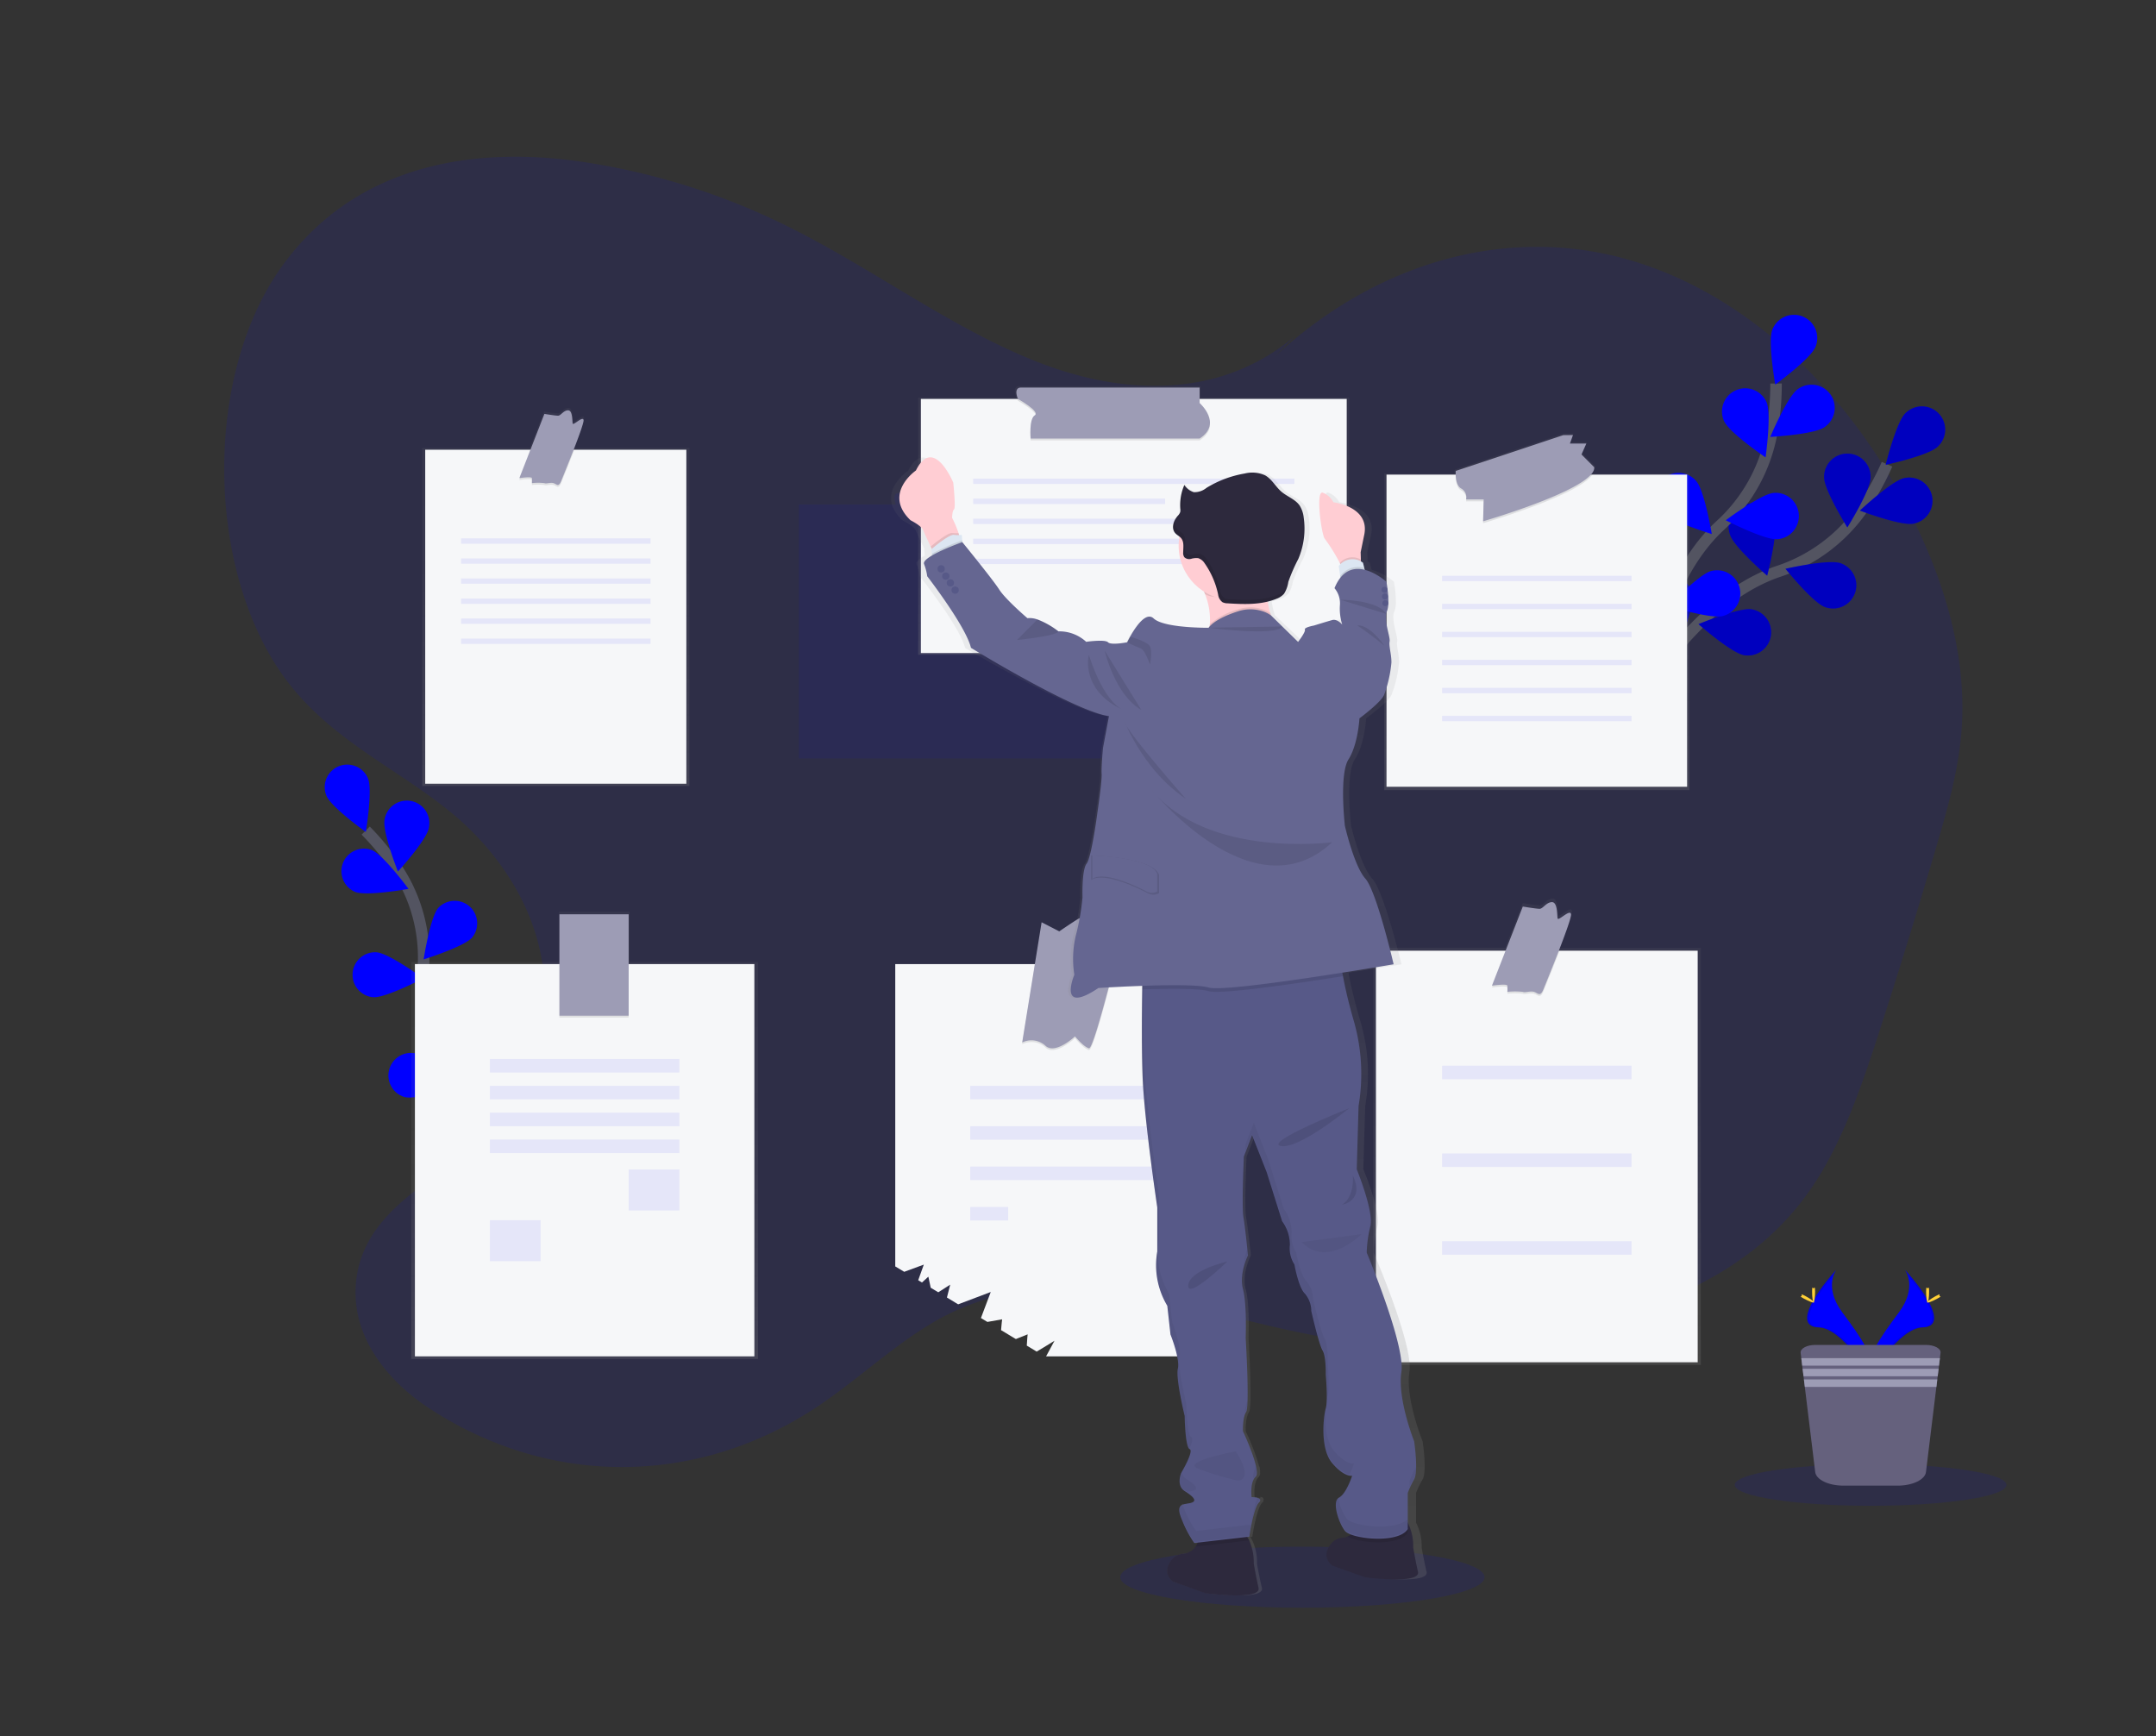
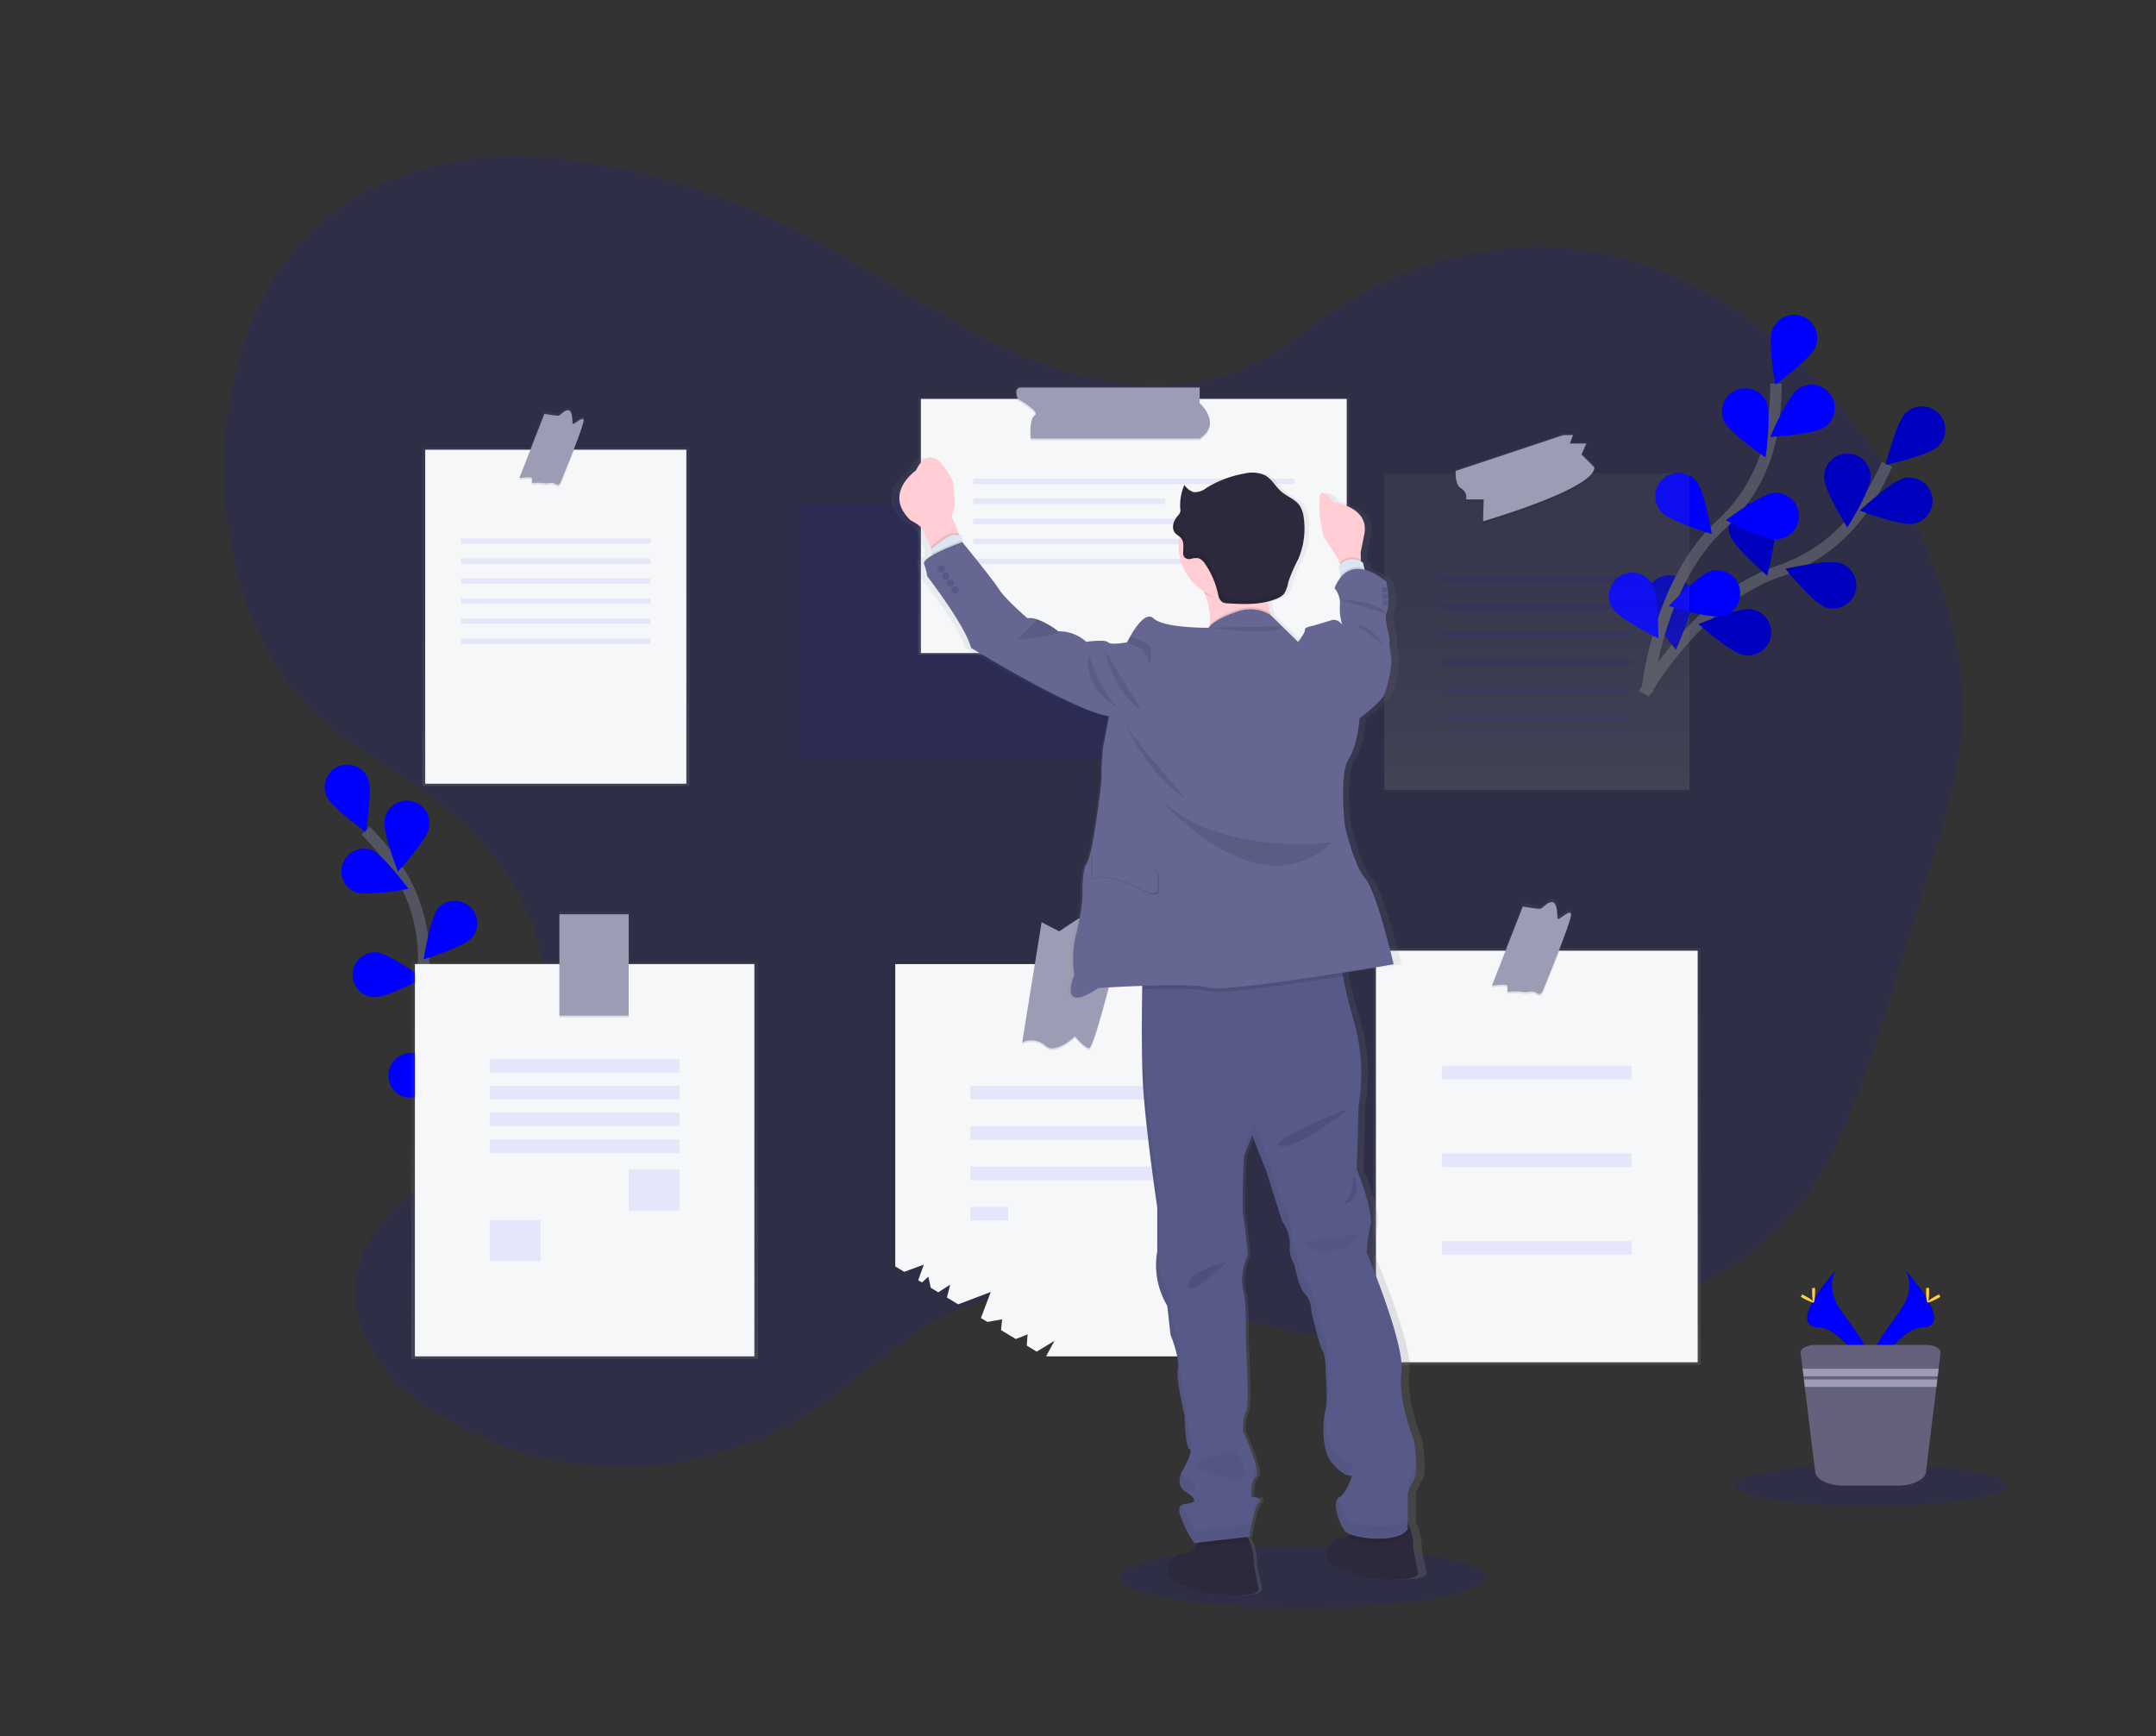
<svg xmlns="http://www.w3.org/2000/svg" xmlns:xlink="http://www.w3.org/1999/xlink" width="375" height="302" viewBox="0 0 375 302">
  <rect x="0" y="0" width="375" height="302" fill="#333333" stroke="none" />
  <defs>
    <linearGradient id="linear-gradient" x1="0.5" y1="1" x2="0.5" gradientUnits="objectBoundingBox">
      <stop offset="0" stop-color="gray" stop-opacity="0.251" />
      <stop offset="0.54" stop-color="gray" stop-opacity="0.122" />
      <stop offset="1" stop-color="gray" stop-opacity="0.102" />
    </linearGradient>
    <linearGradient id="linear-gradient-3" x1="0.5" y1="1" x2="0.5" y2="0" xlink:href="#linear-gradient" />
    <linearGradient id="linear-gradient-4" x1="0.5" y1="1" x2="0.5" y2="0" xlink:href="#linear-gradient" />
    <linearGradient id="linear-gradient-6" x1="0.5" y1="1" x2="0.5" y2="0" xlink:href="#linear-gradient" />
    <linearGradient id="linear-gradient-7" x1="0.5" y1="1" x2="0.5" y2="0" xlink:href="#linear-gradient" />
  </defs>
  <g id="Groupe_1352" data-name="Groupe 1352" transform="translate(0 -194)">
    <rect id="Rectangle_2003" data-name="Rectangle 2003" width="375" height="302" transform="translate(0 194)" fill="none" />
    <g id="Groupe_1344" data-name="Groupe 1344" transform="translate(-1676.745 110.261)">
      <g id="undraw_taking_notes_tjaf" transform="translate(1715.745 111)">
        <ellipse id="Ellipse_135" data-name="Ellipse 135" cx="31.686" cy="5.31" rx="31.686" ry="5.31" transform="translate(155.844 241.757)" fill="blue" opacity="0.1" />
        <path id="Tracé_7527" data-name="Tracé 7527" d="M263.071,56.82c-12.972,11-29.8,10.293-44.533,4.569s-28.3-15.92-42.666-23.164a119.791,119.791,0,0,0-37.484-11.837c-18.308-2.539-38.758.554-51.517,18.344-14.207,19.81-13.114,55.54,2.252,73.736,7.816,9.25,18.05,13.79,26.978,21.013s17.185,19.215,16.427,33.155c-.7,12.907-8.889,22.815-17.351,29.037-6.545,4.8-14.6,10.044-15.407,19.991-.764,9.624,6.012,17.164,12.486,21.455,21.108,13.991,47.111,13.855,68.148-.353,7.505-5.07,14.4-11.81,22.269-15.763,20.658-10.37,43.425.068,65.3,3.887a108.718,108.718,0,0,0,55.54-4.9c10.832-3.876,21.706-9.8,29.318-20.841,5.487-7.961,8.907-18.038,12.115-27.988q5.138-15.917,9.872-32.056c1.893-6.459,3.76-13.037,4.249-19.952.889-12.524-2.85-24.889-7.938-35.472-12.068-25.114-32.415-42.758-54.438-47.241s-45.36,4.273-62.45,23.428" transform="translate(-76.872 -25.612)" fill="blue" opacity="0.1" />
        <g id="Groupe_1242" data-name="Groupe 1242" transform="translate(99.96 58.485)" opacity="0.35">
          <path id="Tracé_7528" data-name="Tracé 7528" d="M462.72,224.97V223H431.668c-1.428,0-.557,1.982-.557,1.982H414.24v44.192h74.073v-44.2Z" transform="translate(-414.24 -223)" fill="blue" opacity="0.2" />
        </g>
        <path id="Tracé_7529" data-name="Tracé 7529" d="M910.28,246.04s9.336-16.539,23.407-21.3a28.768,28.768,0,0,0,14.575-10.9,48.227,48.227,0,0,0,4.3-7.733" transform="translate(-663.346 -152.622)" fill="none" stroke="#535461" stroke-miterlimit="10" stroke-width="2" />
        <path id="Tracé_7530" data-name="Tracé 7530" d="M1061.261,179.291c-1.6,1.556-9.061,3.164-9.061,3.164s1.828-7.407,3.431-8.966a4.042,4.042,0,1,1,5.629,5.8Z" transform="translate(-763.216 -128.871)" fill="blue" />
        <path id="Tracé_7531" data-name="Tracé 7531" d="M1046.387,221.983c-2.19.436-9.327-2.27-9.327-2.27s5.564-5.224,7.754-5.659a4.042,4.042,0,1,1,1.573,7.929Z" transform="translate(-752.562 -158.165)" fill="blue" />
        <path id="Tracé_7532" data-name="Tracé 7532" d="M1000.273,271.425c-2.11-.729-6.9-6.667-6.9-6.667s7.44-1.7,9.549-.972a4.042,4.042,0,1,1-2.646,7.638Z" transform="translate(-721.817 -193.088)" fill="blue" />
        <path id="Tracé_7533" data-name="Tracé 7533" d="M950.242,299.214c-2.2-.359-7.932-5.4-7.932-5.4s7.046-2.933,9.25-2.572a4.042,4.042,0,0,1-1.318,7.976Z" transform="translate(-685.886 -212.519)" fill="blue" />
        <path id="Tracé_7534" data-name="Tracé 7534" d="M1016.056,203.971c0,2.234,4.038,8.708,4.038,8.708s4.047-6.471,4.047-8.705a4.044,4.044,0,1,0-8.086,0Z" transform="translate(-737.781 -148.204)" fill="blue" />
        <path id="Tracé_7535" data-name="Tracé 7535" d="M960.267,234.637c.667,2.13,6.459,7.111,6.459,7.111s1.923-7.387,1.256-9.517a4.041,4.041,0,1,0-7.7,2.415Z" transform="translate(-698.356 -168.884)" fill="blue" />
        <path id="Tracé_7536" data-name="Tracé 7536" d="M911.477,276.152c.3,2.213,5.167,8.092,5.167,8.092s3.144-6.954,2.847-9.167a4.044,4.044,0,1,0-8,1.076Z" transform="translate(-664.143 -198.511)" fill="blue" />
        <path id="Tracé_7537" data-name="Tracé 7537" d="M1061.261,179.291c-1.6,1.556-9.061,3.164-9.061,3.164s1.828-7.407,3.431-8.966a4.042,4.042,0,1,1,5.629,5.8Z" transform="translate(-763.216 -128.871)" opacity="0.25" />
        <path id="Tracé_7538" data-name="Tracé 7538" d="M1046.387,221.983c-2.19.436-9.327-2.27-9.327-2.27s5.564-5.224,7.754-5.659a4.042,4.042,0,1,1,1.573,7.929Z" transform="translate(-752.562 -158.165)" opacity="0.25" />
        <path id="Tracé_7539" data-name="Tracé 7539" d="M1000.273,271.425c-2.11-.729-6.9-6.667-6.9-6.667s7.44-1.7,9.549-.972a4.042,4.042,0,1,1-2.646,7.638Z" transform="translate(-721.817 -193.088)" opacity="0.25" />
        <path id="Tracé_7540" data-name="Tracé 7540" d="M950.242,299.214c-2.2-.359-7.932-5.4-7.932-5.4s7.046-2.933,9.25-2.572a4.042,4.042,0,0,1-1.318,7.976Z" transform="translate(-685.886 -212.519)" opacity="0.25" />
        <path id="Tracé_7541" data-name="Tracé 7541" d="M1016.056,203.971c0,2.234,4.038,8.708,4.038,8.708s4.047-6.471,4.047-8.705a4.044,4.044,0,1,0-8.086,0Z" transform="translate(-737.781 -148.204)" opacity="0.25" />
        <path id="Tracé_7542" data-name="Tracé 7542" d="M960.267,234.637c.667,2.13,6.459,7.111,6.459,7.111s1.923-7.387,1.256-9.517a4.041,4.041,0,1,0-7.7,2.415Z" transform="translate(-698.356 -168.884)" opacity="0.25" />
        <path id="Tracé_7543" data-name="Tracé 7543" d="M911.477,276.152c.3,2.213,5.167,8.092,5.167,8.092s3.144-6.954,2.847-9.167a4.044,4.044,0,1,0-8,1.076Z" transform="translate(-664.143 -198.511)" opacity="0.25" />
        <path id="Tracé_7544" data-name="Tracé 7544" d="M912.1,212.384s1.831-18.9,12.741-28.957a28.74,28.74,0,0,0,8.9-15.872,48.186,48.186,0,0,0,.8-8.815" transform="translate(-664.627 -119.295)" fill="none" stroke="#535461" stroke-miterlimit="10" stroke-width="2" />
        <path id="Tracé_7545" data-name="Tracé 7545" d="M992.534,124.013c-.835,2.074-7,6.566-7,6.566s-1.33-7.52-.495-9.594a4.043,4.043,0,1,1,7.5,3.022Z" transform="translate(-715.758 -90.944)" fill="blue" />
        <path id="Tracé_7546" data-name="Tracé 7546" d="M993.876,166.911c-1.825,1.286-9.446,1.7-9.446,1.7s2.963-7.031,4.794-8.314a4.042,4.042,0,1,1,4.652,6.61Z" transform="translate(-715.526 -119.875)" fill="blue" />
        <path id="Tracé_7547" data-name="Tracé 7547" d="M967.323,230.982c-2.225.187-9.013-3.3-9.013-3.3s6.112-4.572,8.338-4.758a4.042,4.042,0,1,1,.676,8.056Z" transform="translate(-697.145 -164.453)" fill="blue" />
        <path id="Tracé_7548" data-name="Tracé 7548" d="M934.233,276.325c-2.16.563-9.443-1.727-9.443-1.727s5.253-5.538,7.407-6.1a4.042,4.042,0,1,1,2.03,7.825Z" transform="translate(-673.557 -196.442)" fill="blue" />
        <path id="Tracé_7549" data-name="Tracé 7549" d="M956.458,167.242c.9,2.041,7.221,6.323,7.221,6.323s1.076-7.555.172-9.6a4.046,4.046,0,1,0-7.407,3.259Z" transform="translate(-695.59 -121.272)" fill="blue" />
        <path id="Tracé_7550" data-name="Tracé 7550" d="M918.084,218.061c1.481,1.677,8.782,3.876,8.782,3.876s-1.236-7.532-2.708-9.212a4.042,4.042,0,1,0-6.074,5.333Z" transform="translate(-668.131 -156.316)" fill="blue" />
        <path id="Tracé_7551" data-name="Tracé 7551" d="M890.32,275.929c1.185,1.9,8,5.3,8,5.3s.074-7.633-1.111-9.535a4.044,4.044,0,1,0-6.893,4.232Z" transform="translate(-648.877 -197.426)" fill="blue" />
        <path id="Tracé_7552" data-name="Tracé 7552" d="M180.791,473.542s-11.555-14.32-10.83-28.69a27.893,27.893,0,0,0-4.61-17.025,46.88,46.88,0,0,0-5.431-6.637" transform="translate(-135.313 -303.983)" fill="none" stroke="#535461" stroke-miterlimit="10" stroke-width="2" />
        <path id="Tracé_7553" data-name="Tracé 7553" d="M143.4,384.881c.83,2-.382,9.3-.382,9.3s-6.021-4.3-6.85-6.3a3.917,3.917,0,0,1,7.238-3Z" transform="translate(-118.389 -276.732)" fill="blue" />
        <path id="Tracé_7554" data-name="Tracé 7554" d="M178.607,408.64c-.391,2.127-5.378,7.588-5.378,7.588s-2.729-6.886-2.326-9.007a3.917,3.917,0,1,1,7.7,1.419Z" transform="translate(-143.014 -291.895)" fill="blue" />
        <path id="Tracé_7555" data-name="Tracé 7555" d="M202.407,468.761c-1.413,1.641-8.477,3.837-8.477,3.837s1.126-7.31,2.539-8.951a3.917,3.917,0,0,1,5.926,5.114Z" transform="translate(-159.246 -332.988)" fill="blue" />
        <path id="Tracé_7556" data-name="Tracé 7556" d="M212.633,522.7c-1.114,1.855-7.7,5.215-7.7,5.215s-.127-7.407.99-9.25a3.917,3.917,0,1,1,6.714,4.036Z" transform="translate(-166.984 -371.242)" fill="blue" />
        <path id="Tracé_7557" data-name="Tracé 7557" d="M148.057,439.311c2.012.8,9.289-.527,9.289-.527s-4.385-5.955-6.394-6.755a3.92,3.92,0,0,0-2.895,7.283Z" transform="translate(-125.293 -311.44)" fill="blue" />
        <path id="Tracé_7558" data-name="Tracé 7558" d="M155.69,500.416c2.157.16,8.705-3.28,8.705-3.28s-5.967-4.373-8.124-4.533a3.918,3.918,0,0,0-.593,7.813Z" transform="translate(-129.78 -354.228)" fill="blue" />
        <path id="Tracé_7559" data-name="Tracé 7559" d="M175.822,559.316c2.1.524,9.135-1.778,9.135-1.778s-5.144-5.3-7.241-5.816a3.918,3.918,0,0,0-1.893,7.6Z" transform="translate(-144.412 -395.756)" fill="blue" />
        <path id="Tracé_7560" data-name="Tracé 7560" d="M1048.729,679s2.261,2.963-1.043,7.407-6.03,8.231-4.928,11.016c0,0,4.987-8.3,9.043-8.406S1053.195,683.984,1048.729,679Z" transform="translate(-756.398 -485.405)" fill="blue" />
        <path id="Tracé_7561" data-name="Tracé 7561" d="M1049.032,679a3.677,3.677,0,0,1,.462.927c3.958,4.652,6.068,8.992,2.264,9.1-3.556.1-7.8,6.438-8.818,8.041a3.5,3.5,0,0,0,.121.364s4.987-8.3,9.043-8.406S1053.5,683.984,1049.032,679Z" transform="translate(-756.7 -485.405)" opacity="0.1" />
        <path id="Tracé_7562" data-name="Tracé 7562" d="M1076.451,690.13c0,1.043-.119,1.884-.261,1.884s-.261-.841-.261-1.884.145-.548.3-.548S1076.451,689.09,1076.451,690.13Z" transform="translate(-779.915 -492.769)" fill="#ffd037" />
        <path id="Tracé_7563" data-name="Tracé 7563" d="M1078.317,694.214c-.913.5-1.71.8-1.778.673s.616-.634,1.529-1.132.554-.136.622,0S1079.232,693.716,1078.317,694.214Z" transform="translate(-780.34 -495.609)" fill="#ffd037" />
        <path id="Tracé_7564" data-name="Tracé 7564" d="M1011.151,679s-2.261,2.963,1.043,7.407,6.03,8.231,4.927,11.016c0,0-4.987-8.3-9.043-8.406S1006.686,683.984,1011.151,679Z" transform="translate(-730.759 -485.405)" fill="blue" />
        <path id="Tracé_7565" data-name="Tracé 7565" d="M1011.151,679a3.558,3.558,0,0,0-.462.927c-3.961,4.652-6.068,8.992-2.264,9.1,3.556.1,7.8,6.438,8.818,8.041-.036.121-.074.243-.121.364,0,0-4.987-8.3-9.043-8.406S1006.686,683.984,1011.151,679Z" transform="translate(-730.759 -485.405)" opacity="0.1" />
        <path id="Tracé_7566" data-name="Tracé 7566" d="M1009,690.13c0,1.043.118,1.884.261,1.884s.261-.841.261-1.884-.145-.548-.3-.548S1009,689.09,1009,690.13Z" transform="translate(-732.816 -492.769)" fill="#ffd037" />
        <path id="Tracé_7567" data-name="Tracé 7567" d="M1002.821,694.214c.915.5,1.713.8,1.778.673s-.616-.634-1.529-1.132-.554-.136-.622,0S1001.908,693.716,1002.821,694.214Z" transform="translate(-728.077 -495.609)" fill="#ffd037" />
        <ellipse id="Ellipse_136" data-name="Ellipse 136" cx="23.638" cy="3.627" rx="23.638" ry="3.627" transform="translate(262.723 227.39)" fill="blue" opacity="0.1" />
        <path id="Tracé_7568" data-name="Tracé 7568" d="M1026.6,724.491l-.113.922-.16,1.3-.065.545-.157,1.3-.071.545-.157,1.3-1.81,14.815c-.16,1.324-2.323,2.37-4.933,2.37h-9.4c-2.61,0-4.77-1.031-4.933-2.37l-1.81-14.815-.16-1.3-.065-.545-.16-1.3-.068-.545-.157-1.3-.116-.922c-.089-.75,1.081-1.381,2.557-1.381h19.223C1025.525,723.11,1026.7,723.741,1026.6,724.491Z" transform="translate(-728.076 -516.445)" fill="#65617d" />
-         <path id="Tracé_7569" data-name="Tracé 7569" d="M949.906,705.27l-.16,1.3H925.957l-.157-1.3Z" transform="translate(-651.491 -496.303)" fill="#9d9cb5" />
        <path id="Tracé_7570" data-name="Tracé 7570" d="M950.209,711.51l-.16,1.3H926.713l-.163-1.3Z" transform="translate(-652.019 -500.694)" fill="#9d9cb5" />
        <path id="Tracé_7571" data-name="Tracé 7571" d="M950.523,717.75l-.157,1.3H927.48l-.16-1.3Z" transform="translate(-652.561 -505.086)" fill="#9d9cb5" />
        <path id="Tracé_7572" data-name="Tracé 7572" d="M794.2,195.033h-.249a1.821,1.821,0,0,0,.56-1.283l-2.252-2.252.859-1.926h-2.895l.536-1.5h-1.715l-18.981,6.323a5.306,5.306,0,0,0,0,.64H757.84V250.1h53.084V195.033Z" transform="translate(-556.073 -139.935)" fill="url(#linear-gradient)" />
-         <rect id="Rectangle_1762" data-name="Rectangle 1762" width="52.284" height="54.293" transform="translate(202.161 55.291)" fill="#f6f7f9" />
        <path id="Tracé_7573" data-name="Tracé 7573" d="M823.557,212.22c-2.477,3.647-19.022,8.45-19.022,8.45l.1-3.8h-3.061a1.733,1.733,0,0,0-.847-1.9c-.889-.489-.975-2.074-.963-2.747Z" transform="translate(-585.577 -156.929)" opacity="0.1" />
        <path id="Tracé_7574" data-name="Tracé 7574" d="M818.476,189.015l-18.693,6.222s-.213,2.43.948,3.061a1.739,1.739,0,0,1,.847,1.9h3.061l-.1,3.8s19.644-5.7,19.327-9.4l-2.216-2.219.844-1.9h-2.853l.53-1.481Z" transform="translate(-585.578 -140.589)" fill="#9d9cb5" />
        <g id="Groupe_1243" data-name="Groupe 1243" transform="translate(211.826 72.891)" opacity="0.35">
          <rect id="Rectangle_1763" data-name="Rectangle 1763" width="32.954" height="0.924" fill="blue" opacity="0.2" />
        </g>
        <g id="Groupe_1244" data-name="Groupe 1244" transform="translate(211.826 77.765)" opacity="0.35">
          <rect id="Rectangle_1764" data-name="Rectangle 1764" width="32.954" height="0.924" fill="blue" opacity="0.2" />
        </g>
        <g id="Groupe_1245" data-name="Groupe 1245" transform="translate(211.826 82.636)" opacity="0.35">
          <rect id="Rectangle_1765" data-name="Rectangle 1765" width="32.954" height="0.924" fill="blue" opacity="0.2" />
        </g>
        <g id="Groupe_1246" data-name="Groupe 1246" transform="translate(211.826 87.507)" opacity="0.35">
          <rect id="Rectangle_1766" data-name="Rectangle 1766" width="32.954" height="0.924" fill="blue" opacity="0.2" />
        </g>
        <g id="Groupe_1247" data-name="Groupe 1247" transform="translate(211.826 92.378)" opacity="0.35">
          <rect id="Rectangle_1767" data-name="Rectangle 1767" width="32.954" height="0.924" fill="blue" opacity="0.2" />
        </g>
        <g id="Groupe_1248" data-name="Groupe 1248" transform="translate(211.826 97.252)" opacity="0.35">
          <rect id="Rectangle_1768" data-name="Rectangle 1768" width="32.954" height="0.924" fill="blue" opacity="0.2" />
        </g>
        <path id="Tracé_7575" data-name="Tracé 7575" d="M219.639,180.022h-.124a31.046,31.046,0,0,0,1.763-5.188c-.083-.889-1.864,1.043-1.947.56s0-2.314-.809-2.314-1.3.951-1.778.951-2.433-.32-2.433-.32l-2.486,6.311H193.1v58.811h46.471V180.022Z" transform="translate(-158.662 -129.386)" fill="url(#linear-gradient)" />
        <rect id="Rectangle_1769" data-name="Rectangle 1769" width="45.419" height="58.091" transform="translate(34.959 50.962)" fill="#f6f7f9" />
        <path id="Tracé_7576" data-name="Tracé 7576" d="M259.69,197.61c-.957,2.486-2.036,5.105-2.281,5.73-.477,1.185-.791.554-1.348.4s-1.265.157-1.582,0a9.977,9.977,0,0,0-2.178,0,6.13,6.13,0,0,0,0-.874c-.041-.314-2.181,0-2.181,0l2.039-5.253Z" transform="translate(-198.788 -146.648)" opacity="0.1" />
        <path id="Tracé_7577" data-name="Tracé 7577" d="M254.478,175.1l-4.358,11.17s2.139-.317,2.178,0a5.67,5.67,0,0,1,0,.871,9.82,9.82,0,0,1,2.181,0c.317.16,1.028-.16,1.582,0s.871.791,1.348-.4,3.961-9.665,3.881-10.536-1.822,1.031-1.9.554,0-2.284-.791-2.284-1.268.939-1.742.939S254.478,175.1,254.478,175.1Z" transform="translate(-198.788 -130.371)" fill="#9d9cb5" />
        <g id="Groupe_1249" data-name="Groupe 1249" transform="translate(41.193 66.381)" opacity="0.35">
          <rect id="Rectangle_1770" data-name="Rectangle 1770" width="32.954" height="0.924" fill="blue" opacity="0.2" />
        </g>
        <g id="Groupe_1250" data-name="Groupe 1250" transform="translate(41.193 69.868)" opacity="0.35">
          <rect id="Rectangle_1771" data-name="Rectangle 1771" width="32.954" height="0.924" fill="blue" opacity="0.2" />
        </g>
        <g id="Groupe_1251" data-name="Groupe 1251" transform="translate(41.193 73.353)" opacity="0.35">
          <rect id="Rectangle_1772" data-name="Rectangle 1772" width="32.954" height="0.924" fill="blue" opacity="0.2" />
        </g>
        <g id="Groupe_1252" data-name="Groupe 1252" transform="translate(41.193 76.84)" opacity="0.35">
          <rect id="Rectangle_1773" data-name="Rectangle 1773" width="32.954" height="0.924" fill="blue" opacity="0.2" />
        </g>
        <g id="Groupe_1253" data-name="Groupe 1253" transform="translate(41.193 80.325)" opacity="0.35">
          <rect id="Rectangle_1774" data-name="Rectangle 1774" width="32.954" height="0.924" fill="blue" opacity="0.2" />
        </g>
        <g id="Groupe_1254" data-name="Groupe 1254" transform="translate(41.193 83.809)" opacity="0.35">
          <rect id="Rectangle_1775" data-name="Rectangle 1775" width="32.954" height="0.924" fill="blue" opacity="0.2" />
        </g>
        <path id="Tracé_7578" data-name="Tracé 7578" d="M783.923,469.663H783.8c1.15-2.963,2.21-5.858,2.16-6.4-.1-1.087-2.284,1.286-2.37.693s0-2.856-.993-2.856-1.588,1.185-2.184,1.185-2.981-.4-2.981-.4l-3.064,7.775H751.42v72.559h56.957V469.663Z" transform="translate(-551.555 -332.068)" fill="url(#linear-gradient-3)" />
        <rect id="Rectangle_1776" data-name="Rectangle 1776" width="55.964" height="71.585" transform="translate(200.321 138.099)" fill="#f6f7f9" />
        <path id="Tracé_7579" data-name="Tracé 7579" d="M832.813,491.7c-1.167,3.04-2.477,6.222-2.782,6.987-.593,1.464-.975.682-1.659.489s-1.561.193-1.953,0a12.358,12.358,0,0,0-2.684,0,7.531,7.531,0,0,0,0-1.076c-.05-.388-2.684,0-2.684,0l2.5-6.4Z" transform="translate(-600.554 -353.601)" opacity="0.1" />
        <path id="Tracé_7580" data-name="Tracé 7580" d="M826.419,463.957,821.05,477.72s2.634-.391,2.684,0a7.489,7.489,0,0,1,0,1.073,12.36,12.36,0,0,1,2.684,0c.391.193,1.268-.193,1.953,0s1.073.978,1.659-.486,4.88-11.911,4.782-12.984-2.246,1.268-2.344.684,0-2.818-.975-2.818-1.561,1.159-2.148,1.159S826.419,463.957,826.419,463.957Z" transform="translate(-600.554 -333.538)" fill="#9d9cb5" />
        <g id="Groupe_1255" data-name="Groupe 1255" transform="translate(211.826 158.102)" opacity="0.35">
          <rect id="Rectangle_1777" data-name="Rectangle 1777" width="32.954" height="2.35" fill="blue" opacity="0.2" />
        </g>
        <g id="Groupe_1256" data-name="Groupe 1256" transform="translate(211.826 173.364)" opacity="0.35">
          <rect id="Rectangle_1778" data-name="Rectangle 1778" width="32.954" height="2.35" fill="blue" opacity="0.2" />
        </g>
        <g id="Groupe_1257" data-name="Groupe 1257" transform="translate(211.826 188.629)" opacity="0.35">
          <rect id="Rectangle_1779" data-name="Rectangle 1779" width="32.954" height="2.35" fill="blue" opacity="0.2" />
        </g>
        <path id="Tracé_7581" data-name="Tracé 7581" d="M147.769,451.951V443.19h-12.3v8.761H109.79v69.031h60.317V451.951Z" transform="translate(-77.26 -311.876)" fill="url(#linear-gradient-4)" />
        <rect id="Rectangle_1780" data-name="Rectangle 1780" width="59.042" height="68.231" transform="translate(33.167 140.425)" fill="#f6f7f9" />
        <rect id="Rectangle_1781" data-name="Rectangle 1781" width="12.041" height="9.295" transform="translate(58.304 140.425)" opacity="0.1" />
        <rect id="Rectangle_1782" data-name="Rectangle 1782" width="12.041" height="17.638" transform="translate(58.304 131.764)" fill="#9d9cb5" />
        <g id="Groupe_1258" data-name="Groupe 1258" transform="translate(46.21 156.929)" opacity="0.35">
          <rect id="Rectangle_1783" data-name="Rectangle 1783" width="32.954" height="2.35" fill="blue" opacity="0.2" />
        </g>
        <g id="Groupe_1259" data-name="Groupe 1259" transform="translate(46.21 161.601)" opacity="0.35">
          <rect id="Rectangle_1784" data-name="Rectangle 1784" width="32.954" height="2.35" fill="blue" opacity="0.2" />
        </g>
        <g id="Groupe_1260" data-name="Groupe 1260" transform="translate(46.21 166.277)" opacity="0.35">
          <rect id="Rectangle_1785" data-name="Rectangle 1785" width="32.954" height="2.35" fill="blue" opacity="0.2" />
        </g>
        <g id="Groupe_1261" data-name="Groupe 1261" transform="translate(46.21 170.949)" opacity="0.35">
          <rect id="Rectangle_1786" data-name="Rectangle 1786" width="32.954" height="2.35" fill="blue" opacity="0.2" />
        </g>
        <g id="Groupe_1262" data-name="Groupe 1262" transform="translate(70.346 176.152)" opacity="0.35">
          <rect id="Rectangle_1787" data-name="Rectangle 1787" width="8.821" height="7.129" fill="blue" opacity="0.2" />
        </g>
        <g id="Groupe_1263" data-name="Groupe 1263" transform="translate(46.21 184.97)" opacity="0.35">
          <rect id="Rectangle_1788" data-name="Rectangle 1788" width="8.821" height="7.129" fill="blue" opacity="0.2" />
        </g>
        <path id="Tracé_7582" data-name="Tracé 7582" d="M508.094,478.765h-.083c.96-3.754,1.683-6.744,1.683-6.744l-4.095,1.926s-2.907-3.852-3.982-3.209-3.437,2.246-3.437,2.246l-3.135-1.606-1.2,7.387H469.09v53.3l1.591.951c1.313-.471,3.473-1.271,3.473-1.271l-.993,2.756.67.4,1.129-1.022.418,1.953,1.342.8,2.118-1.348-.593,2.27,1.988,1.185,5.781-2.172-1.742,4.587,1.147.687,2.616-.459s-.119.916-.193,1.908l2.625,1.57c1.076-.418,2.089-.83,2.089-.83s-.1,1-.151,1.985l1.76,1.055c1.39-.812,3.159-1.917,3.159-1.917l-1.481,2.755h33.452V478.765Z" transform="translate(-352.878 -338.799)" fill="url(#linear-gradient-4)" />
        <path id="Tracé_7583" data-name="Tracé 7583" d="M529.84,499.55v68.231H497.031l1.464-2.717s-1.733,1.087-3.1,1.89l-1.724-1.043c.047-.969.151-1.959.151-1.959s-1,.406-2.05.818l-2.575-1.55c.074-.978.187-1.882.187-1.882l-2.563.453-1.123-.678,1.707-4.527-5.668,2.145-1.953-1.185.569-2.24-2.074,1.33-1.316-.791-.409-1.926-1.108,1.013-.658-.394.975-2.717s-2.119.788-3.407,1.253l-1.559-.936V499.55Z" transform="translate(-354.081 -359.125)" fill="#f6f7f9" />
        <g id="Groupe_1264" data-name="Groupe 1264" transform="translate(129.758 161.601)" opacity="0.35">
          <rect id="Rectangle_1789" data-name="Rectangle 1789" width="32.954" height="2.35" fill="blue" opacity="0.2" />
        </g>
        <g id="Groupe_1265" data-name="Groupe 1265" transform="translate(129.758 168.626)" opacity="0.35">
          <rect id="Rectangle_1790" data-name="Rectangle 1790" width="32.954" height="2.35" fill="blue" opacity="0.2" />
        </g>
        <g id="Groupe_1266" data-name="Groupe 1266" transform="translate(129.758 175.648)" opacity="0.35">
          <rect id="Rectangle_1791" data-name="Rectangle 1791" width="32.954" height="2.35" fill="blue" opacity="0.2" />
        </g>
        <g id="Groupe_1267" data-name="Groupe 1267" transform="translate(129.758 182.674)" opacity="0.35">
          <rect id="Rectangle_1792" data-name="Rectangle 1792" width="6.601" height="2.35" fill="blue" opacity="0.2" />
        </g>
        <path id="Tracé_7584" data-name="Tracé 7584" d="M561.465,499.543c-1.606,6.335-3.947,15.111-4.557,14.957-.948-.258-2.43-2.074-2.43-2.074s-3.484,3.274-5.173,1.585a3.641,3.641,0,0,0-4.015-.53l2.252-13.941Z" transform="translate(-406.5 -359.118)" opacity="0.1" />
        <path id="Tracé_7585" data-name="Tracé 7585" d="M548.671,473.325l-3.381,20.912a3.63,3.63,0,0,1,4.012.53c1.689,1.692,5.176-1.591,5.176-1.591s1.481,1.813,2.43,2.074,6.127-21.292,6.127-21.292l-4.015,1.9s-2.85-3.8-3.908-3.17-3.369,2.219-3.369,2.219Z" transform="translate(-406.5 -340.174)" fill="#9d9cb5" />
        <path id="Tracé_7586" data-name="Tracé 7586" d="M533.317,162.3V160.29H501.874c-1.443,0-.56,2.006-.56,2.006H484.23v44.723h74.992v-44.74Z" transform="translate(-363.532 -120.386)" fill="url(#linear-gradient-6)" />
        <rect id="Rectangle_1793" data-name="Rectangle 1793" width="74.068" height="44.204" transform="translate(121.172 42.124)" fill="#f6f7f9" />
        <path id="Tracé_7587" data-name="Tracé 7587" d="M574.114,174.989H544.725s-.317-3.407.714-4.038-2.933-2.853-2.933-2.853a3.288,3.288,0,0,1-.116-.317h31.724v1.031S578.156,172.376,574.114,174.989Z" transform="translate(-404.46 -125.656)" opacity="0.1" />
        <path id="Tracé_7588" data-name="Tracé 7588" d="M542.708,161.1h31.055v2.693s4.041,3.556,0,6.178H544.373s-.317-3.407.714-4.038-2.933-2.853-2.933-2.853S541.283,161.1,542.708,161.1Z" transform="translate(-404.108 -120.956)" fill="#9d9cb5" />
        <g id="Groupe_1268" data-name="Groupe 1268" transform="translate(130.271 55.987)" opacity="0.35">
          <rect id="Rectangle_1794" data-name="Rectangle 1794" width="55.875" height="0.924" fill="blue" opacity="0.2" />
        </g>
        <g id="Groupe_1269" data-name="Groupe 1269" transform="translate(130.271 59.472)" opacity="0.35">
          <rect id="Rectangle_1795" data-name="Rectangle 1795" width="33.378" height="0.924" fill="blue" opacity="0.2" />
        </g>
        <g id="Groupe_1270" data-name="Groupe 1270" transform="translate(130.271 62.959)" opacity="0.35">
          <rect id="Rectangle_1796" data-name="Rectangle 1796" width="55.875" height="0.924" fill="blue" opacity="0.2" />
        </g>
        <g id="Groupe_1271" data-name="Groupe 1271" transform="translate(130.271 66.443)" opacity="0.35">
          <rect id="Rectangle_1797" data-name="Rectangle 1797" width="55.875" height="0.924" fill="blue" opacity="0.2" />
        </g>
        <g id="Groupe_1272" data-name="Groupe 1272" transform="translate(130.271 69.928)" opacity="0.35">
          <rect id="Rectangle_1798" data-name="Rectangle 1798" width="55.875" height="0.924" fill="blue" opacity="0.2" />
        </g>
        <path id="Tracé_7589" data-name="Tracé 7589" d="M561.461,396.008c-.53-2.258-.856-4.237-.856-4.237a8.733,8.733,0,0,0-.981-4.3v-.613h0v-4.536a15.307,15.307,0,0,1,1.144-2.37c.818-1.428,0-6.655,0-6.655s-3.028-7.369-2.29-12.041-6.222-20.755-6.222-20.755a20.406,20.406,0,0,1,.655-4.6,3.643,3.643,0,0,0,.089-.963v-.08c-.1-3.081-2.539-8.859-2.539-8.859l.326-11.013a32.368,32.368,0,0,0-.981-15.209c-.889-3.043-1.455-5.476-1.813-7.354q-.062-.32-.115-.613c5.224-.8,9.212-1.461,9.212-1.461s-3.031-12.681-5.076-14.9-3.683-9.185-3.683-9.185-1.067-8.951.655-11.555,1.961-7.132,1.961-7.132,3.929-2.85,4.421-4.118a20.945,20.945,0,0,0,1.31-5.63c0-1.511-.492-2.853-.326-3.644s-1.147-3.8-.492-5.23a3.853,3.853,0,0,0,.261-1.375.165.165,0,0,0,0-.041s0,0,0-.015a19.388,19.388,0,0,0-.347-3.719,10.472,10.472,0,0,0-3.884-2.074l-.086-.341-.222-.889a4.18,4.18,0,0,0-.388-.231v-.323l-.036-1.286.616-2.895c1.206-5.037-5.505-5.781-5.505-5.781a3.511,3.511,0,0,0-1.9-1.677c-1.351-.477-.225,7.567.406,8.08a29.973,29.973,0,0,1,2.649,4.148h0l.116.2a2.775,2.775,0,0,0-.3.323l.255,1.745.039.267a7.254,7.254,0,0,0-1.07,1.828,3.89,3.89,0,0,1,.984,2.85,8.712,8.712,0,0,0,.406,3.484c-.074-.083-.936-1.019-1.8-.791s-3.259.951-3.259.951-1.8.317-1.636.714-1.23,2.139-1.23,2.139l-4.838-4.587c-.047-.136-.095-.273-.139-.415a11.149,11.149,0,0,1-.421-2.009,11.027,11.027,0,0,0,1.547-.492,3.338,3.338,0,0,0,1.339-.856,5.162,5.162,0,0,0,.779-2.074,29.271,29.271,0,0,1,1.8-4,13.035,13.035,0,0,0,.966-7.191,4.723,4.723,0,0,0-.744-2.1c-.788-1.087-2.222-1.529-3.259-2.4s-1.713-2.19-2.927-2.841a5.785,5.785,0,0,0-3.671-.317,19.768,19.768,0,0,0-6.859,2.495,3.573,3.573,0,0,1-2.293.753,3.044,3.044,0,0,1-1.65-1.212.6.6,0,0,1,.021-.068l-.053-.062a8.537,8.537,0,0,0-.753,3.621,5.071,5.071,0,0,0,.024.593v.2a1.06,1.06,0,0,1,0,.166h0a.93.93,0,0,1-.036.255,1.891,1.891,0,0,1-.453.655,3.567,3.567,0,0,0-.394.536c.021-.065.042-.13.065-.2a2.86,2.86,0,0,0-.5,1.523,1.523,1.523,0,0,0,.365,1.093,5.129,5.129,0,0,0,.788.634,9.233,9.233,0,0,0,4.415,9.594c.056.136.11.276.166.415a11.825,11.825,0,0,1,.889,5.277c-.018.13-.036.258-.059.385-.062.065-.122.133-.175.2h0s-8,.077-9.87-1.627-4.741,4.148-4.741,4.148-2.865.557-3.437,0-3.929-.077-3.929-.077a7.217,7.217,0,0,0-4.993-1.822,14.788,14.788,0,0,0-3.665-2.039h0l-.092-.033h0a4.148,4.148,0,0,0-1.8-.228s-3.929-3.259-5.073-4.99-6.6-8.207-6.628-8.237l-.021-.3-.062-.942a3.426,3.426,0,0,1-.489.041l-.11-.326a17.721,17.721,0,0,0-1.161-2.667s0-1.185.347-1.481S478,206.6,478,206.6s-3.541-8.278-6.711-2.1c0,0-5.994,4-.963,8.652,0,0,2.006.975,2.29,1.745.187.5.868,1.9,1.327,2.827.077.154.145.3.2.415l-.056.047.074.776.03.3c-.948.539-1.591,1.07-1.434,1.481a8.788,8.788,0,0,1,.572,2.139s6.957,8.714,7.858,12.444c0,0,18.667,11.09,24.8,11.884l-1.064,5.544a44.488,44.488,0,0,0-.246,4.516c.083,1.188-.738,6.578-.738,6.578s-1.064,7.92-1.964,9.028-.735,5.864-.735,5.864a40.021,40.021,0,0,1-1.23,6.735,17.359,17.359,0,0,0-.243,6.732s-3.111,7.132,4.338,2.3c0,0,3.656-.228,7.867-.37v.418c0,.542-.018,1.129-.024,1.748-.056,4.083-.08,9.71.1,13.967.326,7.526,2.619,22.421,2.619,22.421v7.481a10.109,10.109,0,0,0-.216,2.139,13.925,13.925,0,0,0,2.018,7.49l.507,4.939A19.534,19.534,0,0,1,518.353,360a2.883,2.883,0,0,1-.059.477,3.441,3.441,0,0,0-.065.764c-.077,2.267,1.289,7.686,1.289,7.686s.083,5.467.889,5.784c.7.27-.933,3.15-1.422,3.976a.974.974,0,0,0-.03-.157c-.062.107-.1.166-.1.166a3.879,3.879,0,0,0-.255,1.381,1.988,1.988,0,0,0,.907,1.923c1.555.951,2.391,1.742,1.073,2.074a14.391,14.391,0,0,0-1.443.3c-.024-.062-.047-.124-.068-.184a.889.889,0,0,0-.539.957,4.049,4.049,0,0,0,.489,1.855,19.89,19.89,0,0,0,2.216,4.041l.628-.071a3.426,3.426,0,0,1-.365.676,2.622,2.622,0,0,1-.927.821,2.791,2.791,0,0,1-1.117.382,3.167,3.167,0,0,0-2.32,1.129c-.815,1.055-1.327,2.495.3,3.757l5.855,2.021s10.074,1.307,9.532-.951-.856-4.237-.856-4.237a8.946,8.946,0,0,0-.818-4.006,4.8,4.8,0,0,0-.356-.593l.356-.041s.735-4.99,1.719-5.926c.225-.219.276-.388.222-.516.1-.273-.154-.433-.483-.522l-.071.2a4.775,4.775,0,0,0-.978-.11s-.329-2.613.735-3.556a1,1,0,0,0,.207-.776,4.2,4.2,0,0,0-.11-1.064c0,.018-.024.042-.039.059a38.613,38.613,0,0,0-2.35-6.142s-.083-2.37.572-3.324-.08-12.915-.08-12.915.246-5.781-.492-8.474.889-5.864.889-5.864a1.2,1.2,0,0,0-.018-.172l.021-.042s-.036-.356-.095-.91a.4.4,0,0,0-.021.053c-.163-1.529-.477-4.3-.705-5.585-.329-1.822.08-10.536.08-10.536l1.482-3.721,2.619,6.415,2.785,8.557a7.308,7.308,0,0,1,1.41,3.639,1.347,1.347,0,0,1-.018.267,4.8,4.8,0,0,0-.033.572,5.084,5.084,0,0,0,.847,3.049s.738,4.039,1.884,5.07a4.56,4.56,0,0,1,1.144,3.01s1.393,5.861,2.047,6.892c.551.868.593,3.259.575,3.985h0v.213s.193,2.095.187,3.852a6.117,6.117,0,0,1-.021.625v-.044a6.321,6.321,0,0,1-.169,1.425.628.628,0,0,0-.024.08,1.249,1.249,0,0,1,.024-.3,15.028,15.028,0,0,0-.409,3.653c-.039,2.107.3,4.6,1.559,6.068,2.21,2.536,3.6,2.219,3.6,2.219s-1.067,3.167-2.37,3.8a.852.852,0,0,0-.139.089,1.324,1.324,0,0,0-.033-.184,1.539,1.539,0,0,0-.382,1.185,8.437,8.437,0,0,0,1.621,4.7,2.622,2.622,0,0,0,1.105.646,2.421,2.421,0,0,1-.207.127,3.948,3.948,0,0,1-.45.21,2.159,2.159,0,0,1-.667.175,3.135,3.135,0,0,0-2.326,1.114c-.815,1.052-1.327,2.492.3,3.754l5.855,2.021S562,398.265,561.461,396.008Z" transform="translate(-352.331 -149.889)" fill="url(#linear-gradient-7)" />
        <path id="Tracé_7590" data-name="Tracé 7590" d="M637.045,842.516l-5.665-2.021c-1.564-1.262-1.067-2.7-.276-3.757a3.025,3.025,0,0,1,2.243-1.129,2.649,2.649,0,0,0,1.081-.382,2.569,2.569,0,0,0,.889-.821,4.178,4.178,0,0,0,.646-2.19s6.222-1.822,7.923,0a4.563,4.563,0,0,1,.753,1.105,9.431,9.431,0,0,1,.794,4.006s.317,1.976.83,4.237S637.045,842.516,637.045,842.516Z" transform="translate(-466.363 -592.655)" fill="#2d293d" />
        <path id="Tracé_7591" data-name="Tracé 7591" d="M730.621,833.1l-5.665-2.021c-1.562-1.262-1.064-2.7-.276-3.754a3.011,3.011,0,0,1,2.243-1.129,2.032,2.032,0,0,0,.649-.175,3.778,3.778,0,0,0,.436-.21,3.584,3.584,0,0,0,1.544-3.01s6.222-1.822,7.923,0a4.42,4.42,0,0,1,.593.809,8.986,8.986,0,0,1,.948,4.3s.317,1.979.833,4.237S730.621,833.1,730.621,833.1Z" transform="translate(-532.214 -586.026)" fill="#2d293d" />
        <path id="Tracé_7592" data-name="Tracé 7592" d="M655.7,832.218a4.561,4.561,0,0,1,.753,1.105h0L647.13,834.4a4.177,4.177,0,0,0,.646-2.19S654,830.4,655.7,832.218Z" transform="translate(-478.166 -592.656)" opacity="0.1" />
        <path id="Tracé_7593" data-name="Tracé 7593" d="M746.708,823.605v1.745c-1.449,2.388-8.462,1.867-10.5.667a3.8,3.8,0,0,0,.436-.21,3.585,3.585,0,0,0,1.544-3.01s6.222-1.822,7.923,0A4.418,4.418,0,0,1,746.708,823.605Z" transform="translate(-540.852 -586.026)" opacity="0.1" />
        <path id="Tracé_7594" data-name="Tracé 7594" d="M662.911,582.138a15.7,15.7,0,0,0-1.108,2.37v6.264c-1.585,2.613-9.825,1.742-10.933.317s-2.3-5.15-1.031-5.784,2.293-3.8,2.293-3.8-1.348.317-3.487-2.219-1.505-8.16-1.105-9.505,0-5.864,0-5.864.08-3.167-.554-4.2-1.964-6.892-1.964-6.892a4.664,4.664,0,0,0-1.111-3.01c-1.111-1.031-1.822-5.07-1.822-5.07a5.2,5.2,0,0,1-.791-3.4,6.909,6.909,0,0,0-1.348-4.121l-2.693-8.554-2.533-6.418-1.425,3.724s-.4,8.714-.08,10.536.791,6.655.791,6.655-1.582,3.167-.871,5.861.477,8.477.477,8.477.711,11.961.077,12.912-.554,3.327-.554,3.327,3.259,6.969,2.219,7.92-.714,3.556-.714,3.556,2.219,0,1.268.951-1.665,5.926-1.665,5.926l-9.576,1.111a19.335,19.335,0,0,1-2.145-4.041c-1.256-2.93.237-2.613,1.511-2.93s.468-1.108-1.037-2.074-.634-3.09-.634-3.09,2.3-3.881,1.505-4.2-.871-5.784-.871-5.784-1.585-6.495-1.185-8.237-1.283-5.914-1.283-5.914l-.554-4.993a13.709,13.709,0,0,1-1.742-9.425v-7.674s-2.219-14.892-2.536-22.418c-.2-4.821-.145-11.4-.08-15.5.039-2.3.08-3.828.08-3.828l34.222-3.556a28.135,28.135,0,0,0,.622,5.084c.347,1.878.889,4.311,1.754,7.354a33.4,33.4,0,0,1,.951,15.209l-.317,11.007s3.01,7.369,2.37,9.9a21.069,21.069,0,0,0-.634,4.6s6.741,16.077,6.027,20.761,2.219,12.042,2.219,12.042S663.7,580.71,662.911,582.138Z" transform="translate(-455.948 -352.081)" fill="#575988" />
        <path id="Tracé_7595" data-name="Tracé 7595" d="M709.34,659.467l10.418-1.387S713.855,664.1,709.34,659.467Z" transform="translate(-521.943 -470.684)" opacity="0.05" />
        <path id="Tracé_7596" data-name="Tracé 7596" d="M734.9,623.73s.356,3.683-1.9,5.07C733,628.8,737.041,628.165,734.9,623.73Z" transform="translate(-538.593 -446.511)" opacity="0.1" />
        <path id="Tracé_7597" data-name="Tracé 7597" d="M708.015,584.16s-8.708,7.167-11.875,6.575S708.015,584.16,708.015,584.16Z" transform="translate(-512.346 -418.665)" opacity="0.1" />
        <path id="Tracé_7598" data-name="Tracé 7598" d="M649.565,674.13s-6.613,1.5-6.815,4.148S649.565,674.13,649.565,674.13Z" transform="translate(-475.081 -481.978)" opacity="0.1" />
        <path id="Tracé_7599" data-name="Tracé 7599" d="M653.646,785.61s-9.348,1.745-6.693,2.933a45.143,45.143,0,0,0,7.01,2.136S656.973,790.84,653.646,785.61Z" transform="translate(-477.707 -560.427)" opacity="0.05" />
        <g id="Groupe_1273" data-name="Groupe 1273" transform="translate(159.594 140.775)" opacity="0.05">
          <path id="Tracé_7600" data-name="Tracé 7600" d="M638.855,798.654A1.843,1.843,0,0,1,638,797.3l-.095.166s-.871,2.139.634,3.09l.489.32c.275-.05.575-.089.865-.163C641.167,800.4,640.361,799.605,638.855,798.654Z" transform="translate(-631.092 -709.428)" />
          <path id="Tracé_7601" data-name="Tracé 7601" d="M681.3,795.867c.255-.237.246-.844.089-1.627a4.409,4.409,0,0,0-.53,2.293A1.888,1.888,0,0,1,681.3,795.867Z" transform="translate(-661.496 -707.275)" />
          <path id="Tracé_7602" data-name="Tracé 7602" d="M675.991,666.72a10.615,10.615,0,0,0-.631,2.913,11.449,11.449,0,0,1,.723-2S676.047,667.274,675.991,666.72Z" transform="translate(-657.626 -617.538)" />
          <path id="Tracé_7603" data-name="Tracé 7603" d="M749.312,650.625a3.463,3.463,0,0,0,.086-.865c-.115.593-.2,1.141-.258,1.621C749.19,651.135,749.247,650.883,749.312,650.625Z" transform="translate(-709.545 -605.603)" />
          <path id="Tracé_7604" data-name="Tracé 7604" d="M676.209,757.59a5.1,5.1,0,0,0,.237-1.76,6.188,6.188,0,0,0-.456,2.222A2.163,2.163,0,0,1,676.209,757.59Z" transform="translate(-658.069 -680.245)" />
          <path id="Tracé_7605" data-name="Tracé 7605" d="M651.026,812.19a31.043,31.043,0,0,0-1.093,4.865l-9.579,1.108a19.237,19.237,0,0,1-2.145-4.039c-.11-.258-.2-.489-.27-.7-.575.264-.8.859-.047,2.6a20.1,20.1,0,0,0,2.145,4.041l9.579-1.117s.714-4.99,1.665-5.926C651.749,812.548,651.45,812.308,651.026,812.19Z" transform="translate(-630.922 -719.906)" />
          <path id="Tracé_7606" data-name="Tracé 7606" d="M622.953,578.786s.08,5.467.871,5.784h0c.4-.9.667-1.778.3-1.905-.791-.314-.871-5.781-.871-5.781s-1.585-6.5-1.185-8.24S620.8,562.7,620.8,562.7l-.554-4.99a13.718,13.718,0,0,1-1.742-9.428v-7.68s-2.219-14.895-2.536-22.421c-.2-4.818-.145-11.4-.08-15.5,0-.744.027-1.4.039-1.956l-.276.027s-.041,1.526-.08,3.828c-.065,4.1-.122,10.667.08,15.5.317,7.526,2.536,22.418,2.536,22.418v7.686a13.71,13.71,0,0,0,1.742,9.425l.554,4.992s1.662,4.2,1.268,5.926S622.953,578.786,622.953,578.786Z" transform="translate(-615.507 -500.73)" />
          <path id="Tracé_7607" data-name="Tracé 7607" d="M731.325,816.193a9.233,9.233,0,0,1-1.517-3.763c-.978.889.145,4.311,1.185,5.665,1.108,1.425,9.348,2.3,10.933-.317V816.27C739.8,818.394,732.374,817.541,731.325,816.193Z" transform="translate(-695.677 -720.075)" />
          <path id="Tracé_7608" data-name="Tracé 7608" d="M773.821,794.758a15.584,15.584,0,0,0-1.111,2.37v1.111c.181-.406.439-.948.794-1.585a4.809,4.809,0,0,0,.347-1.964C773.839,794.717,773.83,794.74,773.821,794.758Z" transform="translate(-726.132 -707.591)" />
          <path id="Tracé_7609" data-name="Tracé 7609" d="M726.69,771.334a15.033,15.033,0,0,0,.782-1.881s-1.348.317-3.487-2.216c-1.555-1.846-1.644-5.333-1.422-7.606-.4,1.348-1.031,6.972,1.105,9.505C725.073,770.794,726.125,771.23,726.69,771.334Z" transform="translate(-690.556 -682.919)" />
          <path id="Tracé_7610" data-name="Tracé 7610" d="M690.27,636.367a42.2,42.2,0,0,1,.157,4.7,6.76,6.76,0,0,1,.163-.735c.4-1.345,0-5.861,0-5.861s.08-3.17-.554-4.2-1.994-6.892-1.994-6.892a4.668,4.668,0,0,0-1.108-3.01c-1.108-1.028-1.822-5.07-1.822-5.07a5.215,5.215,0,0,1-.791-3.407,6.906,6.906,0,0,0-1.348-4.119l-2.693-8.557-2.533-6.415-1.428,3.721s-.021.468-.047,1.2l1.158-3.025,2.533,6.418,2.693,8.554A6.91,6.91,0,0,1,684,613.792a5.2,5.2,0,0,0,.791,3.4s.714,4.041,1.822,5.07a4.74,4.74,0,0,1,1.129,3.01s1.348,5.864,1.982,6.892S690.27,636.367,690.27,636.367Z" transform="translate(-658.266 -565.52)" />
        </g>
        <path id="Tracé_7611" data-name="Tracé 7611" d="M727.484,230.239l-.593,2.892.036,1.286.024.951-3.318.326-.37-.684h0a30.228,30.228,0,0,0-2.566-4.148c-.61-.516-1.7-8.557-.391-8.08a3.464,3.464,0,0,1,1.84,1.665S728.646,225.2,727.484,230.239Z" transform="translate(-529.226 -164.347)" fill="#ffcdd3" />
        <path id="Tracé_7612" data-name="Tracé 7612" d="M735.427,262.065l-3.307.341-.37-.684h0a2.907,2.907,0,0,1,3.65-.593Z" transform="translate(-537.714 -191.059)" opacity="0.1" />
        <path id="Tracé_7613" data-name="Tracé 7613" d="M735.832,264.391l-4.364,1.025-.092-.652-.246-1.745a3,3,0,0,1,4.219-.578l.216.889Z" transform="translate(-537.277 -191.82)" fill="#dce6f2" />
        <path id="Tracé_7614" data-name="Tracé 7614" d="M483.708,215.982l-4.646,2.5s-.178-.367-.421-.889c-.444-.927-1.1-2.326-1.283-2.827-.276-.77-2.219-1.742-2.219-1.742-4.868-4.655.933-8.655.933-8.655,3.07-6.178,6.495,2.1,6.495,2.1s.474,4.361.139,4.655-.335,1.481-.335,1.481a17.987,17.987,0,0,1,1.12,2.667C483.631,215.715,483.708,215.982,483.708,215.982Z" transform="translate(-355.766 -149.793)" fill="#ffcdd3" />
        <path id="Tracé_7615" data-name="Tracé 7615" d="M496.647,247.241l-4.646,2.5s-.178-.367-.421-.889c.655-.548,2.984-2.436,3.748-2.35a5.569,5.569,0,0,0,1.1.027C496.57,246.974,496.647,247.241,496.647,247.241Z" transform="translate(-368.704 -181.052)" opacity="0.1" />
        <path id="Tracé_7616" data-name="Tracé 7616" d="M497.419,249.4l-5.23,2.578-.1-1.126-.086-.788s3.028-2.6,3.923-2.495a4.684,4.684,0,0,0,1.366,0l.059.942Z" transform="translate(-369 -181.805)" fill="#dce6f2" />
        <path id="Tracé_7617" data-name="Tracé 7617" d="M657.906,270.776s-22.8,2.572-18.536,1.185c2.963-.966,4.148-2.853,4.391-4.945a11.907,11.907,0,0,0-.847-5.274,22.7,22.7,0,0,0-2.039-4.119s17.428-9.588,13.926-.889a13.991,13.991,0,0,0-.987,4.13,11.607,11.607,0,0,0,.447,4.181A12.445,12.445,0,0,0,657.906,270.776Z" transform="translate(-472.331 -185.687)" fill="#ffcdd3" />
        <path id="Tracé_7618" data-name="Tracé 7618" d="M659.651,256.771a13.989,13.989,0,0,0-.987,4.13c-1.641,1.378-3.443,1.289-5.754,1.289-1.778,0-3.742.43-5.161-.427a22.688,22.688,0,0,0-2.038-4.119S663.138,248.057,659.651,256.771Z" transform="translate(-477.167 -185.705)" opacity="0.1" />
        <circle id="Ellipse_137" data-name="Ellipse 137" cx="9.428" cy="9.428" r="9.428" transform="translate(166.007 58.233)" fill="#ffcdd3" />
        <path id="Tracé_7619" data-name="Tracé 7619" d="M657.906,296.868s-22.8,2.572-18.536,1.185c2.963-.966,4.148-2.853,4.391-4.945a12.529,12.529,0,0,1,4.88-2.587,6.835,6.835,0,0,1,4.148-.068,5.7,5.7,0,0,1,1.5.7A12.444,12.444,0,0,0,657.906,296.868Z" transform="translate(-472.331 -211.779)" opacity="0.1" />
        <path id="Tracé_7620" data-name="Tracé 7620" d="M736.416,267.7l-4.364,1.025-.092-.652a3.853,3.853,0,0,1,4.19-1.431Z" transform="translate(-537.861 -195.134)" opacity="0.1" />
        <path id="Tracé_7621" data-name="Tracé 7621" d="M497.623,251.663l-5.23,2.578-.1-1.126a38.426,38.426,0,0,1,5.274-2.335Z" transform="translate(-369.204 -184.064)" opacity="0.1" />
        <path id="Tracé_7622" data-name="Tracé 7622" d="M650.684,494.608c-8.83,1.393-21.4,3.209-23.389,2.6-1.653-.5-6.936-.45-11.535-.3.039-2.3.08-3.828.08-3.828l34.222-3.556A28.1,28.1,0,0,0,650.684,494.608Z" transform="translate(-456.091 -352.074)" opacity="0.1" />
        <path id="Tracé_7623" data-name="Tracé 7623" d="M569.326,325.278s-29.072,4.993-32.2,4.041-19.138.08-19.138.08c-7.209,4.83-4.2-2.3-4.2-2.3a17.7,17.7,0,0,1,.237-6.732,41.175,41.175,0,0,0,1.185-6.735s-.157-4.741.714-5.861,1.9-9.031,1.9-9.031.794-5.387.714-6.575.237-4.516.237-4.516l1.034-5.535c-5.926-.791-24-11.881-24-11.881-.871-3.724-7.606-12.444-7.606-12.444a9.183,9.183,0,0,0-.554-2.139c-.477-1.268,6.655-3.8,6.655-3.8s5.307,6.495,6.415,8.237,4.913,4.993,4.913,4.993a3.811,3.811,0,0,1,1.742.228.357.357,0,0,1,.092.027h0a14.4,14.4,0,0,1,3.556,2.036,6.882,6.882,0,0,1,4.832,1.822s3.259-.474,3.8.08,3.327,0,3.327,0,2.773-5.864,4.6-4.148,9.552,1.624,9.552,1.624c1.031-1.369,3.538-2.35,5.105-2.856a6.835,6.835,0,0,1,4.148-.068,5.26,5.26,0,0,1,1.63.788l4.69,4.593s1.348-1.742,1.185-2.139,1.585-.711,1.585-.711,2.3-.714,3.167-.951,1.671.705,1.742.788a9.214,9.214,0,0,1-.394-3.481,4.1,4.1,0,0,0-.951-2.853c2.773-6.815,9.031-1.108,9.031-1.108s.714,3.724.08,5.15.634,4.444.474,5.227.317,2.139.317,3.644a21.564,21.564,0,0,1-1.268,5.63c-.477,1.271-4.293,4.1-4.293,4.1s-.24,4.516-1.9,7.129-.634,11.555-.634,11.555,1.585,6.972,3.556,9.185S569.326,325.278,569.326,325.278Z" transform="translate(-365.927 -184.817)" fill="#656691" />
        <path id="Tracé_7624" data-name="Tracé 7624" d="M610.9,312.216s-.871-2.613-1.662-2.853a18.467,18.467,0,0,1-2.3-1.028l.51-.975s2.978.815,3.452,1.686S610.9,312.216,610.9,312.216Z" transform="translate(-449.884 -223.88)" opacity="0.1" />
        <path id="Tracé_7625" data-name="Tracé 7625" d="M549.449,299.318c-.157.794-7.209,1.505-7.209,1.505l3.556-3.573h0l.089.03h0A14.1,14.1,0,0,1,549.449,299.318Z" transform="translate(-404.354 -216.765)" opacity="0.1" />
        <circle id="Ellipse_138" data-name="Ellipse 138" cx="0.634" cy="0.634" r="0.634" transform="translate(124.061 71.045)" fill="#575988" />
        <circle id="Ellipse_139" data-name="Ellipse 139" cx="0.634" cy="0.634" r="0.634" transform="translate(124.873 72.313)" fill="#575988" />
        <circle id="Ellipse_140" data-name="Ellipse 140" cx="0.634" cy="0.634" r="0.634" transform="translate(125.667 73.483)" fill="#575988" />
        <circle id="Ellipse_141" data-name="Ellipse 141" cx="0.634" cy="0.634" r="0.634" transform="translate(126.496 74.748)" fill="#575988" />
        <circle id="Ellipse_142" data-name="Ellipse 142" cx="0.516" cy="0.516" r="0.516" transform="translate(201.287 74.799)" fill="#575988" />
        <circle id="Ellipse_143" data-name="Ellipse 143" cx="0.516" cy="0.516" r="0.516" transform="translate(201.367 75.966)" fill="#575988" />
        <circle id="Ellipse_144" data-name="Ellipse 144" cx="0.516" cy="0.516" r="0.516" transform="translate(201.438 77.137)" fill="#575988" />
        <path id="Tracé_7626" data-name="Tracé 7626" d="M620.439,396.2c-.071-.092,17.778,22.459,31.647,9.428C652.087,405.621,630.185,408.6,620.439,396.2Z" transform="translate(-459.383 -286.396)" opacity="0.1" />
        <path id="Tracé_7627" data-name="Tracé 7627" d="M585.82,435.77s10.684.3,11.8,3.366v3.2a2.036,2.036,0,0,1-1.988,0c-1.078-.593-7.538-3.852-9.816-2.284Z" transform="translate(-435.022 -314.243)" opacity="0.1" />
        <path id="Tracé_7628" data-name="Tracé 7628" d="M586.49,435.77s10.219.279,11.289,3.209v3.049a1.95,1.95,0,0,1-1.9,0c-1.028-.554-7.209-3.683-9.387-2.178Z" transform="translate(-435.493 -314.243)" fill="#656691" />
        <path id="Tracé_7629" data-name="Tracé 7629" d="M605.51,357.46a34.381,34.381,0,0,0,4.148,7.111,27.9,27.9,0,0,0,6.486,6.264S605.688,358.93,605.51,357.46Z" transform="translate(-448.878 -259.135)" opacity="0.1" />
        <path id="Tracé_7630" data-name="Tracé 7630" d="M593.71,315.55s1.778,7.7,6.376,10.311Z" transform="translate(-440.574 -229.643)" opacity="0.1" />
        <path id="Tracé_7631" data-name="Tracé 7631" d="M584.1,318.174c-.044-.142-1.582,6.086,5.926,9.532C590.026,327.706,586.838,326.625,584.1,318.174Z" transform="translate(-433.702 -231.488)" opacity="0.1" />
        <path id="Tracé_7632" data-name="Tracé 7632" d="M741.993,300.748a54.78,54.78,0,0,1,4.741,3.556C746.734,304.313,744.239,300.588,741.993,300.748Z" transform="translate(-544.92 -219.223)" opacity="0.1" />
        <path id="Tracé_7633" data-name="Tracé 7633" d="M641.712,232.316a1.969,1.969,0,0,0,.735,1.274,2.011,2.011,0,0,0,.889.2c2.874.178,5.864.3,8.524-.8a3.218,3.218,0,0,0,1.295-.859,5.291,5.291,0,0,0,.753-2.074,29.84,29.84,0,0,1,1.742-4,13.449,13.449,0,0,0,.933-7.188,4.868,4.868,0,0,0-.72-2.107c-.764-1.087-2.151-1.529-3.161-2.394s-1.656-2.19-2.833-2.841a5.446,5.446,0,0,0-3.556-.317,18.744,18.744,0,0,0-6.637,2.492,3.3,3.3,0,0,1-2.219.756,3.051,3.051,0,0,1-1.63-1.25,8.761,8.761,0,0,0-.708,4.107,1.74,1.74,0,0,1-.021.619,1.837,1.837,0,0,1-.439.652c-.708.824-1.153,2.127-.45,2.963.3.361.773.56,1.07.927.533.664.353,1.615.341,2.462a1.254,1.254,0,0,0,.207.836,1.223,1.223,0,0,0,1.164.279,3.222,3.222,0,0,1,1.239-.119,2.074,2.074,0,0,1,1.078.83A14.661,14.661,0,0,1,641.712,232.316Z" transform="translate(-468.825 -156.11)" fill="#2d293d" />
        <g id="Groupe_1274" data-name="Groupe 1274" transform="translate(165.031 56.986)" opacity="0.1">
          <path id="Tracé_7634" data-name="Tracé 7634" d="M653.472,250.045a3.218,3.218,0,0,1-1.295.859c-2.667,1.108-5.65.981-8.524.8a1.97,1.97,0,0,1-.889-.2,2.027,2.027,0,0,1-.735-1.274,14.728,14.728,0,0,0-2.4-5.576,2.074,2.074,0,0,0-1.079-.83,3.221,3.221,0,0,0-1.238.119,1.229,1.229,0,0,1-1.164-.279,1.253,1.253,0,0,1-.207-.836c0-.847.19-1.8-.341-2.462-.3-.37-.764-.566-1.073-.927a1.866,1.866,0,0,1-.181-1.893,2.161,2.161,0,0,0-.133,2.524c.3.364.773.56,1.07.93.53.661.353,1.615.341,2.462a1.253,1.253,0,0,0,.207.836,1.223,1.223,0,0,0,1.164.279,3.222,3.222,0,0,1,1.239-.119,2.074,2.074,0,0,1,1.078.83,14.809,14.809,0,0,1,2.4,5.576,1.482,1.482,0,0,0,1.624,1.47c2.874.181,5.864.3,8.524-.8a3.218,3.218,0,0,0,1.295-.859,2.5,2.5,0,0,0,.409-.764C653.534,249.959,653.5,250,653.472,250.045Z" transform="translate(-633.856 -231.74)" />
          <path id="Tracé_7635" data-name="Tracé 7635" d="M638.1,222.509a1.344,1.344,0,0,0,.3-.477,1.737,1.737,0,0,0,.021-.619,8.818,8.818,0,0,1,.441-3.41l-.05-.062a8.756,8.756,0,0,0-.708,4.107A2.411,2.411,0,0,1,638.1,222.509Z" transform="translate(-636.827 -217.94)" />
        </g>
        <path id="Tracé_7636" data-name="Tracé 7636" d="M654.69,301.6s11.778,1.561,12.835-.207" transform="translate(-483.486 -219.679)" opacity="0.1" />
        <path id="Tracé_7637" data-name="Tracé 7637" d="M732,285.65s6.542,0,7.982,2.459" transform="translate(-537.889 -208.602)" opacity="0.1" />
      </g>
    </g>
  </g>
</svg>